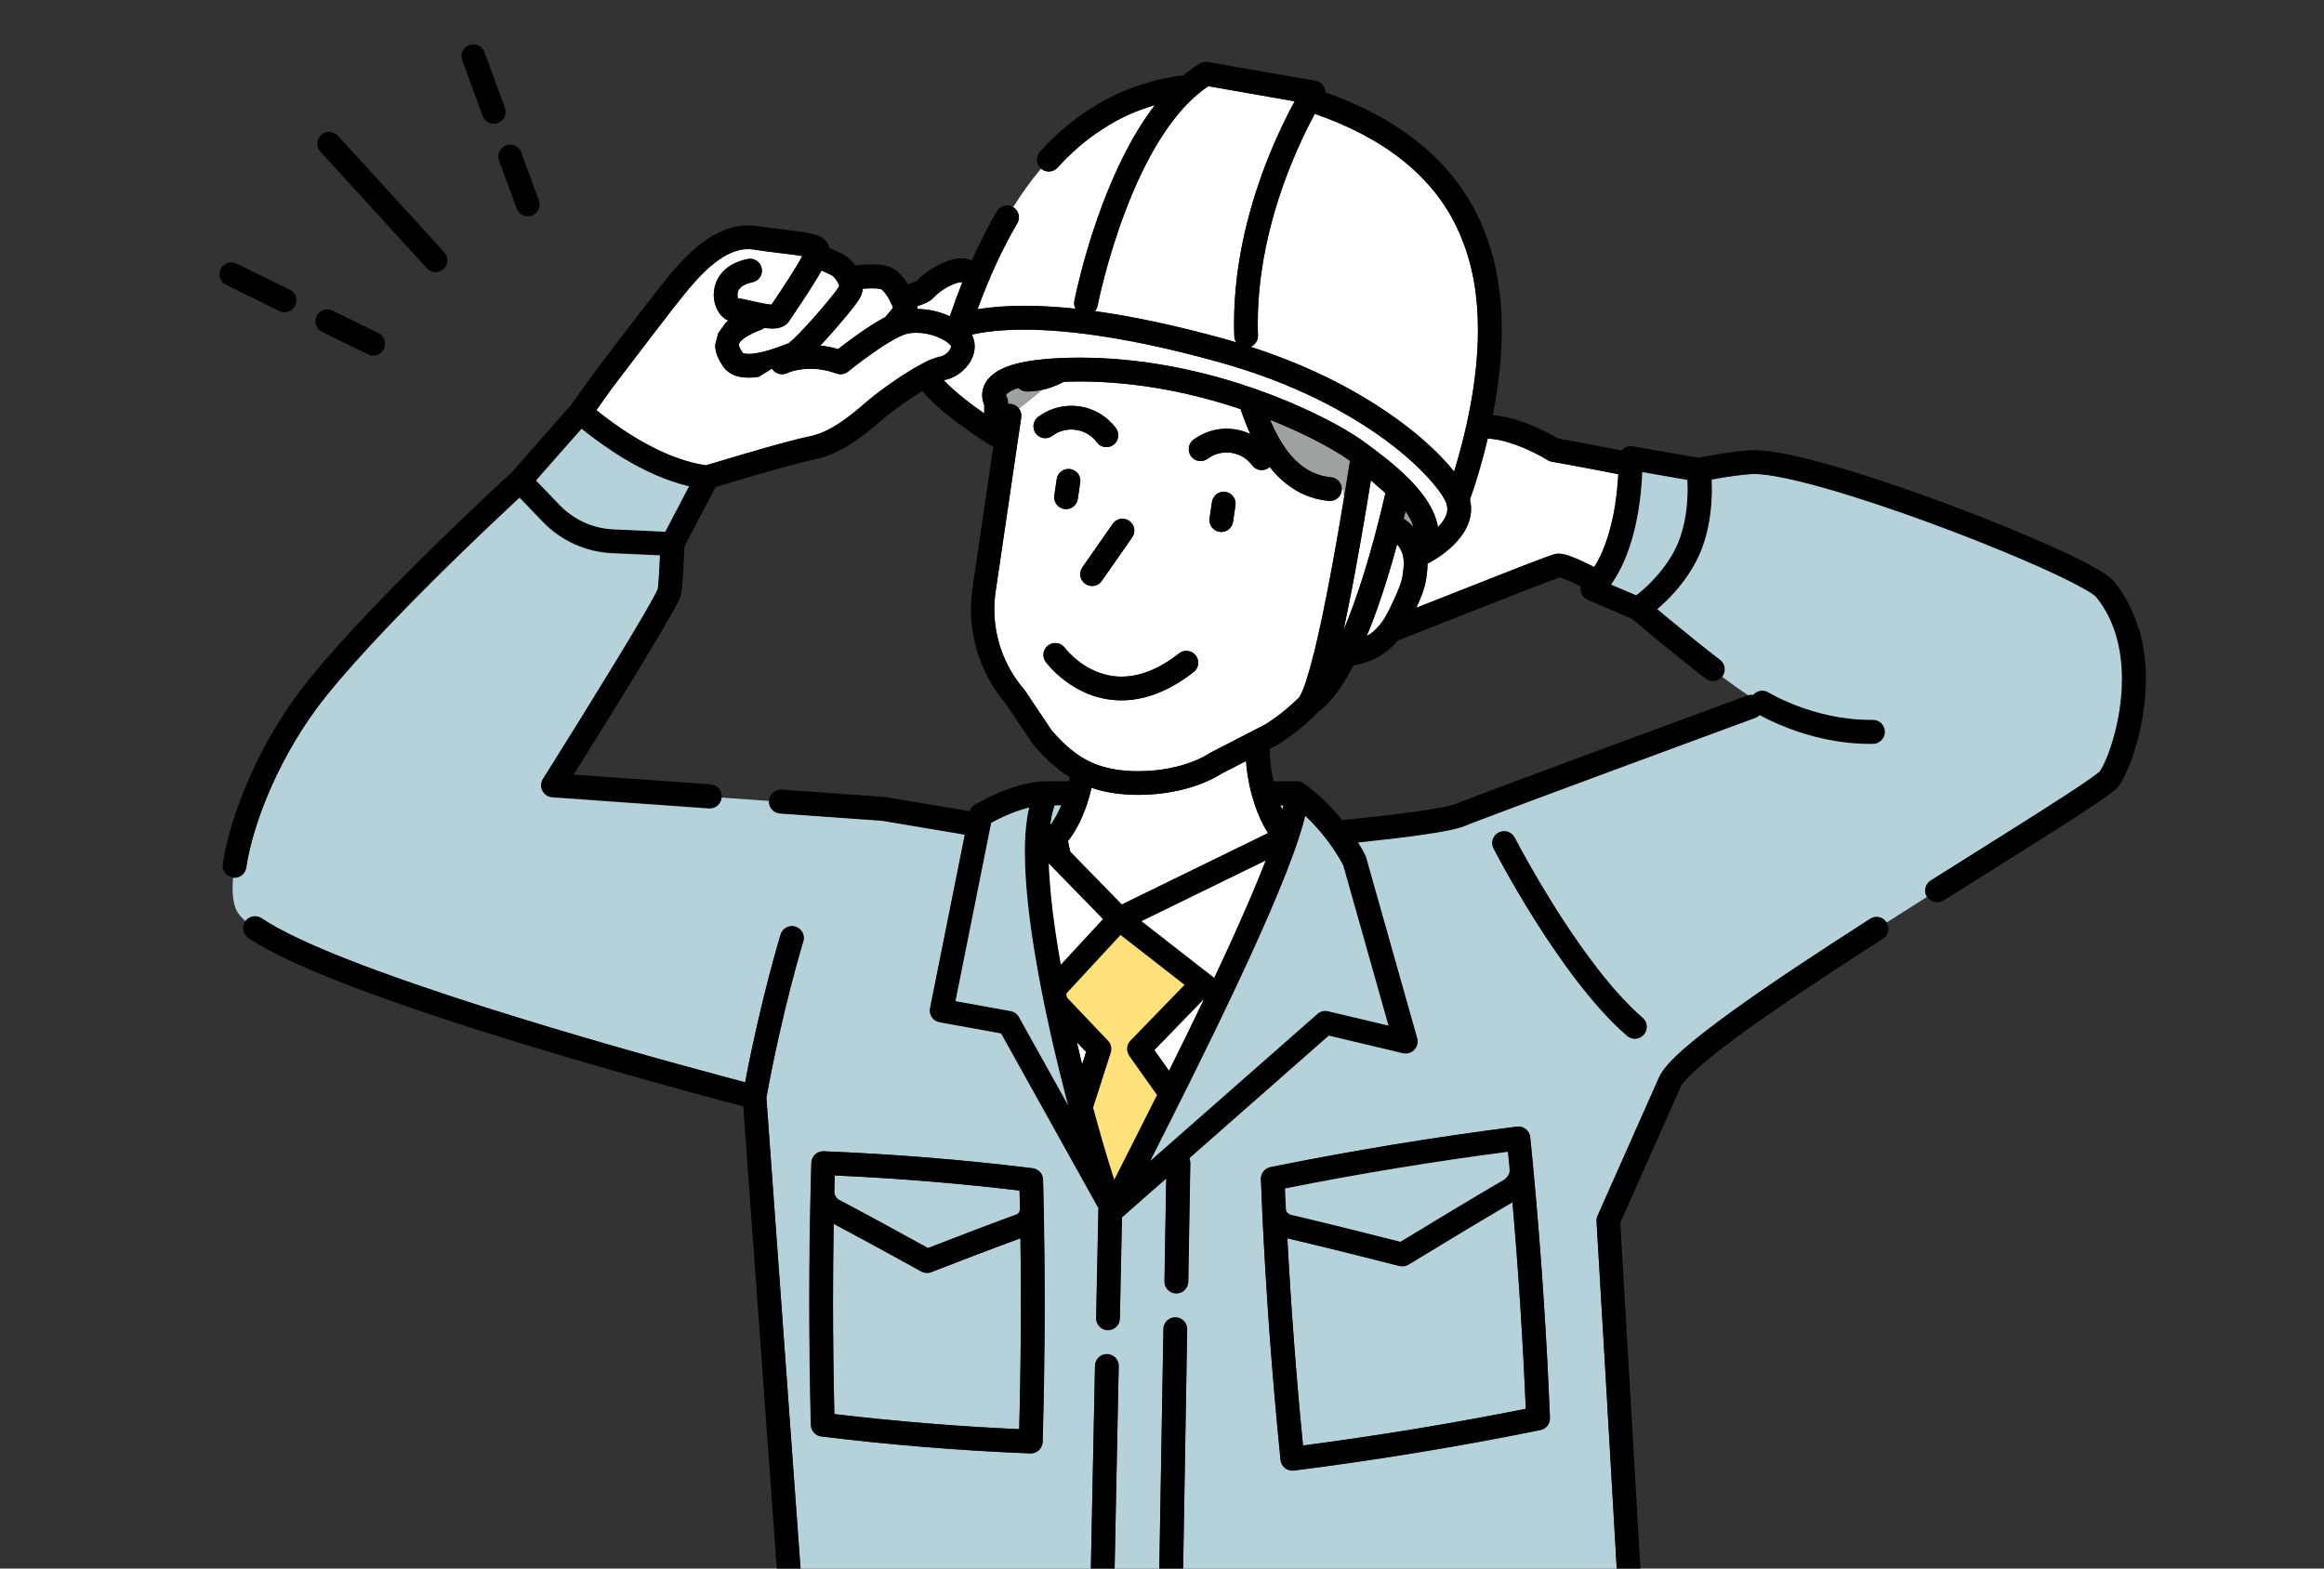
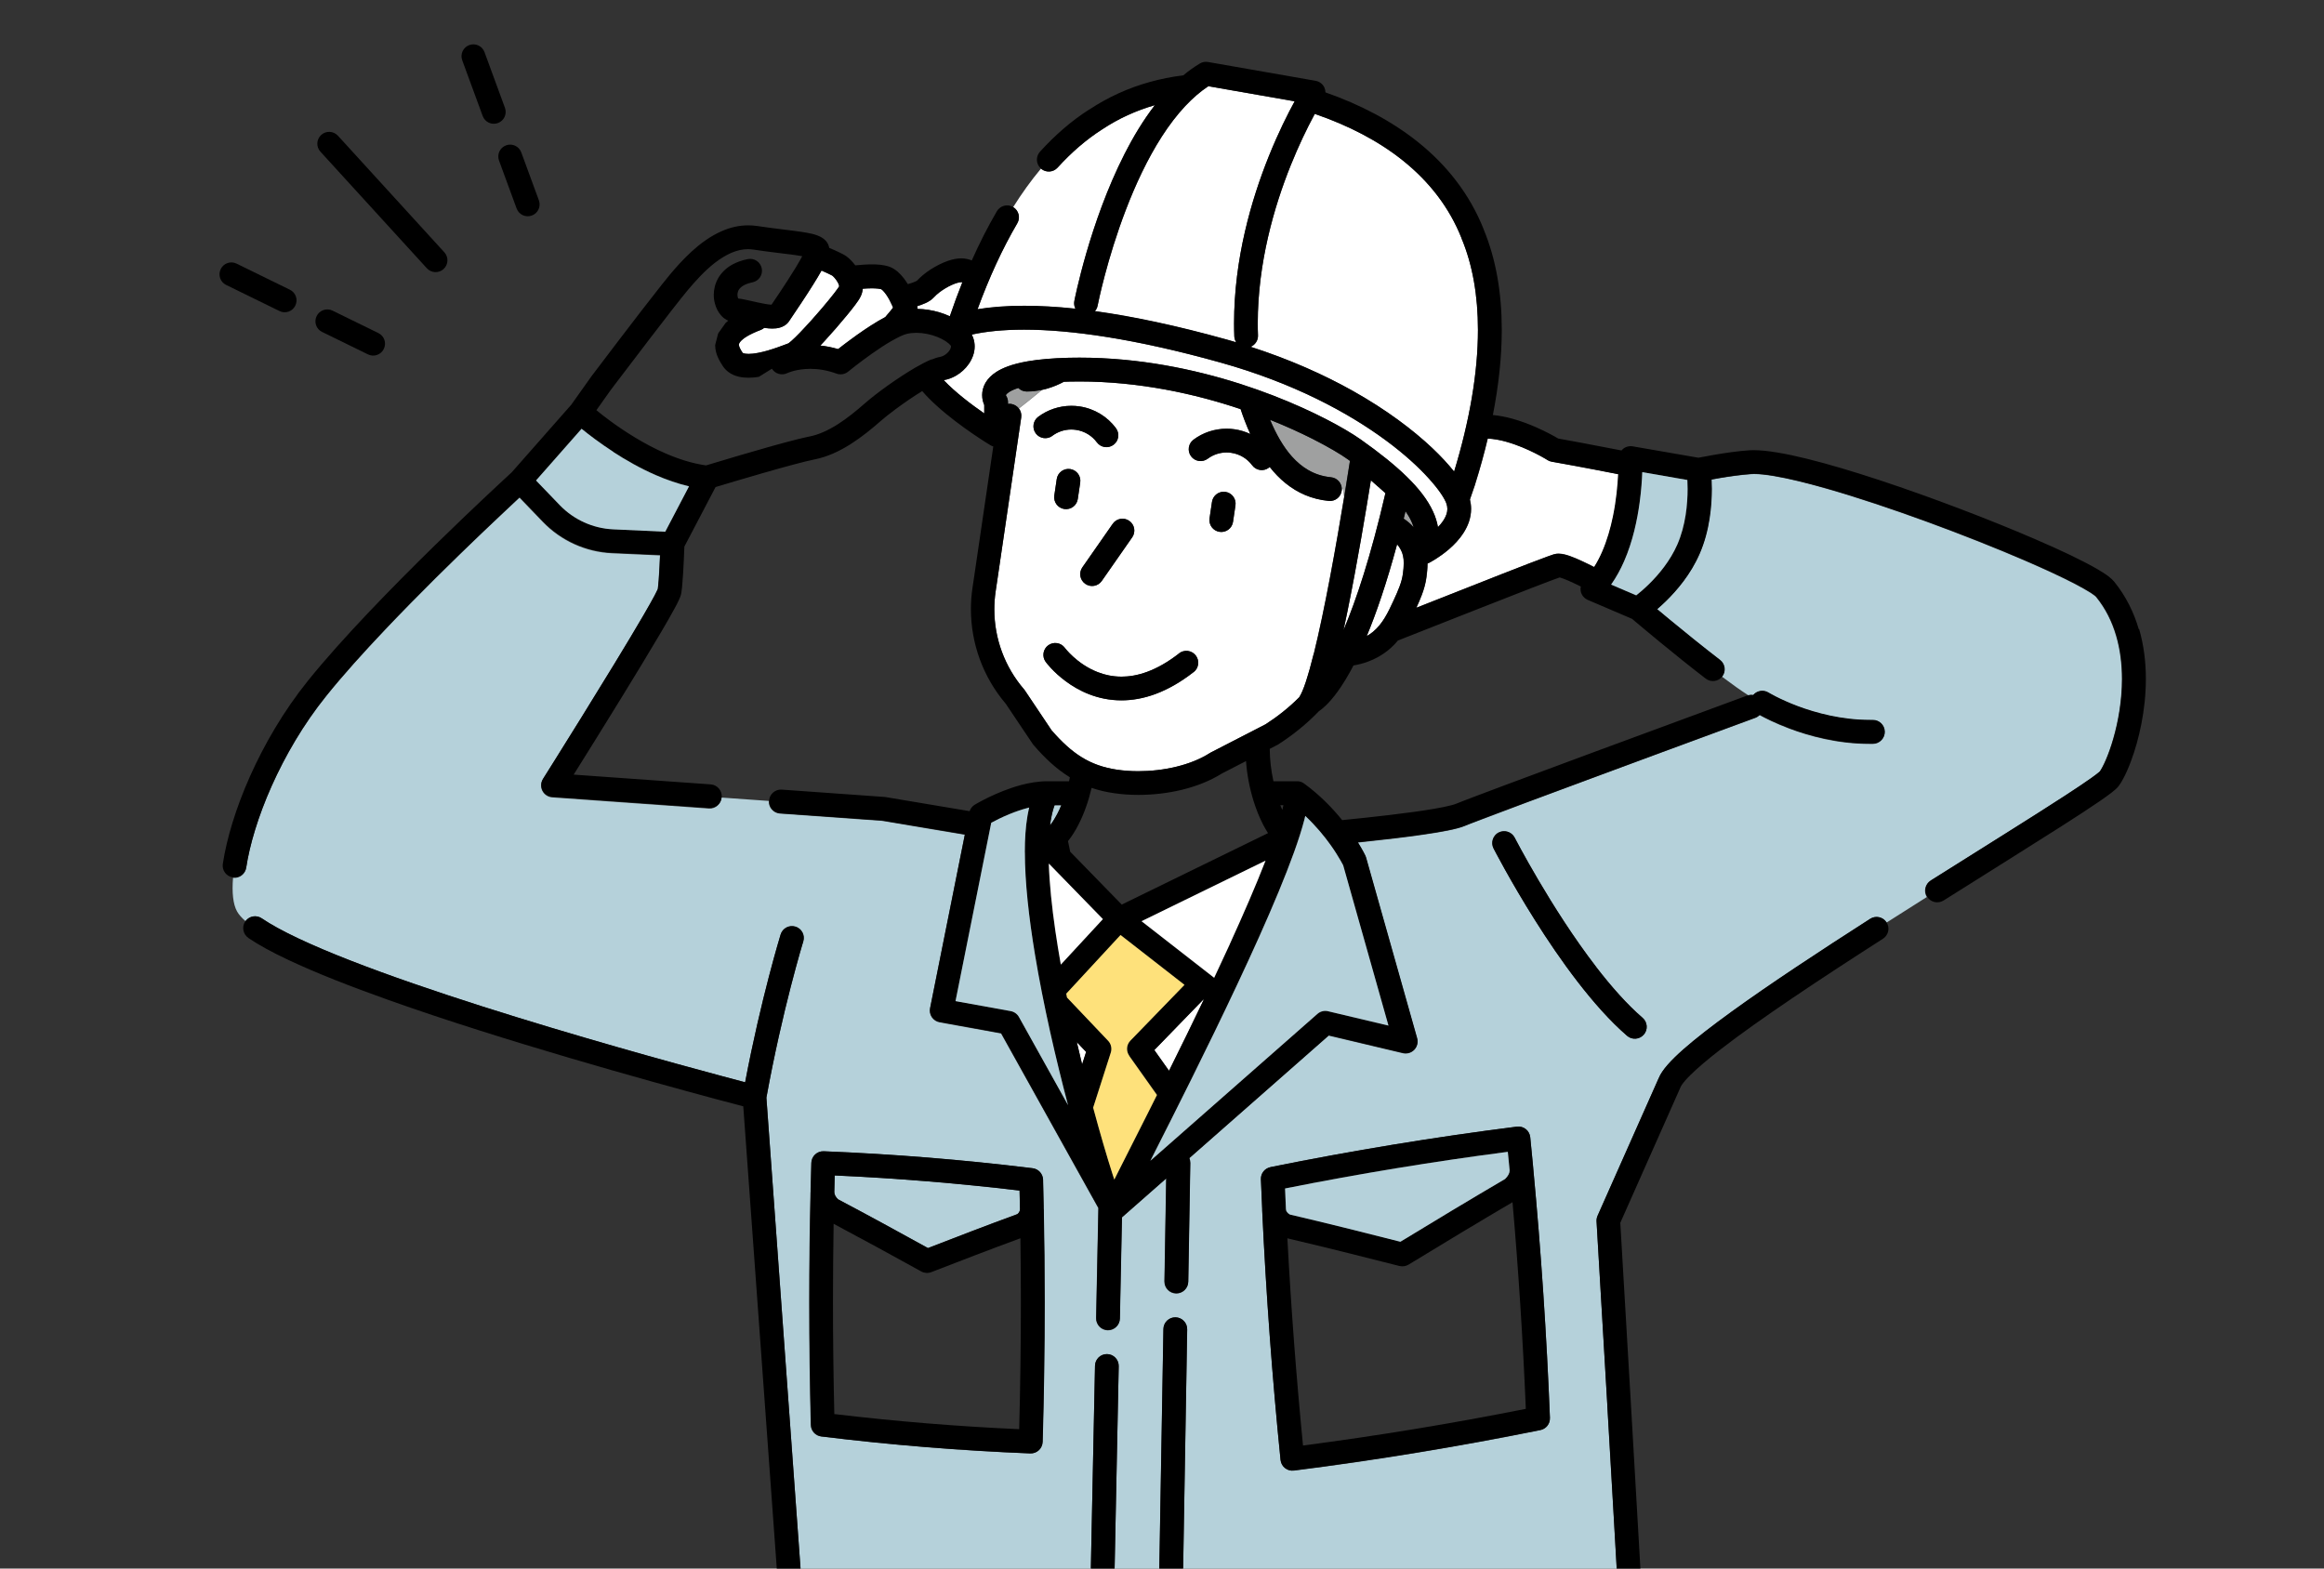
<svg xmlns="http://www.w3.org/2000/svg" id="_レイヤー_1" data-name="レイヤー 1" viewBox="0 0 400 270">
  <rect x="0" y="0" width="400" height="270" fill="#333333" stroke="none" />
  <defs>
    <style>
      .cls-1 {
        fill: #fee17b;
      }

      .cls-1, .cls-2, .cls-3, .cls-4, .cls-5, .cls-6 {
        stroke-width: 0px;
      }

      .cls-2 {
        fill: none;
      }

      .cls-3 {
        fill: #000;
      }

      .cls-4 {
        fill: #b5d1da;
      }

      .cls-5 {
        fill: #9fa0a0;
      }

      .cls-6 {
        fill: #fff;
      }
    </style>
  </defs>
  <path class="cls-2" d="M134.5,135.96l17.66,1.26c.08,0,.11,0,.19.02l14.49,2.43c.15-.46.46-.86.88-1.11.04-.03.96-.58,2.4-1.28,1.44-.7,3.4-1.53,5.56-2.11,1.44-.38,2.97-.65,4.53-.65h3.74c.05-.22.1-.45.14-.68-.02-.01-.04-.02-.06-.04-2.26-1.4-4.24-3.25-6.2-5.53-.06-.06-.1-.12-.15-.2l-4.63-6.9c-3.89-4.57-5.99-10.35-5.99-16.28,0-1.21.09-2.44.27-3.65l.33-2.22,3.25-22.13c-.17-.05-.33-.12-.49-.21-.03-.02-1.33-.8-3.14-2.04-1.81-1.24-4.12-2.94-6.19-4.83-.86-.79-1.68-1.6-2.41-2.45-1.48.91-3.11,2.02-4.52,3.07-1.04.77-1.98,1.52-2.65,2.1-1.5,1.31-3.21,2.72-5.11,3.93-1.9,1.21-4.02,2.23-6.34,2.68-.38.07-.91.19-1.53.35-.62.15-1.34.34-2.12.55-1.56.42-3.35.92-5.13,1.43-3.38.97-6.68,1.97-8.17,2.41l-5.37,10.25c-.02.48-.05,1.3-.09,2.23-.07,1.52-.17,3.34-.3,4.69-.04.39-.08.74-.13,1.05-.03.18-.06.3-.1.41-.03.11-.07.2-.1.3-.07.19-.15.37-.25.57-.19.4-.43.86-.72,1.41-.59,1.09-1.39,2.49-2.35,4.12-1.91,3.25-4.41,7.36-6.9,11.41-3.12,5.08-6.23,10.05-8.11,13.06l23.59,1.68c1.12.08,1.97,1.06,1.89,2.18l8.15.58c.08-1.12,1.06-1.97,2.18-1.89Z" />
  <path class="cls-2" d="M296.35,116.48c-.69.89-1.97,1.06-2.86.37-5.47-4.21-11.43-9.24-12.68-10.29l-7.63-3.26c-.62-.27-1.07-.83-1.2-1.49-.05-.27-.05-.55.01-.81-.79-.4-1.5-.74-2.1-.99-.61-.27-1.11-.45-1.42-.54-.05-.01-.08-.02-.12-.03-.12.04-.26.09-.42.15-.32.11-.72.26-1.18.43-.92.35-2.1.8-3.47,1.33-2.73,1.06-6.21,2.43-9.91,3.88-4.28,1.69-8.84,3.49-12.86,5.07-.47.56-.99,1.1-1.59,1.6h0c-1.04.86-2.28,1.57-3.66,2.07-.76.28-1.56.49-2.39.62-1.9,3.64-3.53,5.69-4.73,6.86-.48.47-.9.8-1.23,1.02-2.14,2.23-4.56,4.15-6.96,5.69-.07.05-.09.06-.17.1l-1.32.68s0,.08,0,.12c0,1.69.21,3.59.63,5.46h4.07s.05,0,.07,0c.06,0,.11,0,.17.01.05,0,.09.01.14.02.05.01.11.02.16.04.04.01.09.02.13.04.06.02.12.05.17.07.03.02.07.03.1.05.09.05.17.1.25.15,0,0,0,0,0,0,0,0,0,0,0,0,2.75,2,4.92,4.26,6.57,6.31,2.6-.26,5.4-.55,8.07-.87,2.89-.34,5.63-.71,7.77-1.08,1.22-.21,2.25-.42,2.96-.61.38-.1.66-.19.79-.25.27-.11.64-.26,1.14-.45.49-.19,1.1-.42,1.8-.69,1.41-.54,3.22-1.22,5.31-2,4.18-1.57,9.49-3.54,14.96-5.56,10.93-4.05,22.5-8.31,26.93-9.94.08-.03.16-.05.24-.07-1.3-.83-2.87-1.96-4.56-3.22,0,0,0,0,0,0Z" />
  <path class="cls-6" d="M278.56,81.61c-6.19-1.22-10.59-2-11.34-2.13-.08-.01-.11-.02-.11-.02-.27-.05-.5-.14-.73-.28h0s0,0,0,0h-.02s-.06-.05-.1-.08c-.09-.06-.24-.14-.42-.25-.37-.21-.92-.51-1.58-.85-1.33-.67-3.15-1.46-5-1.98-1.08-.3-2.17-.49-3.17-.54-.61,2.57-1.33,5.18-2.16,7.82v.03c-.3.89-.61,1.77-.91,2.64.13.54.2,1.08.2,1.61,0,.79-.14,1.53-.37,2.22-.23.69-.55,1.31-.91,1.88-.73,1.14-1.63,2.07-2.49,2.82-1.74,1.5-3.39,2.34-3.47,2.38-.08.04-.17.08-.26.11,0,.84-.09,1.62-.18,2.32h0c-.14,1.1-.44,2.11-.79,3.05-.29.79-.62,1.53-.95,2.24,5.08-2,10.47-4.14,14.84-5.85,3.44-1.35,6.24-2.42,7.79-2.99.42-.15.74-.26,1.01-.35.33-.1.6-.12.84-.12.38,0,.69.06,1,.13.31.07.62.17.94.28.65.23,1.36.53,2.17.91.63.29,1.31.63,2.04,1,.53-.83,1-1.73,1.41-2.67.85-1.94,1.45-4.06,1.87-6.11.57-2.77.8-5.39.89-7.24Z" />
-   <path class="cls-4" d="M220.84,138.85c.02-.09.03-.17.05-.25h-.53c.11.27.23.54.35.81.04-.19.09-.38.13-.56Z" />
  <path class="cls-4" d="M181.99,140.09c.24-.47.47-.97.69-1.49h-1.16c-.26.7-.48,1.56-.65,2.56-.05.27-.09.56-.12.84h.05c.42-.56.83-1.2,1.2-1.92Z" />
  <path class="cls-6" d="M157.93,53.18c1.27.02,2.53.23,3.7.57.63.19,1.23.41,1.8.67.03,0,.05-.02.08-.03.67-1.98,1.38-3.91,2.13-5.78-.04-.01-.08-.02-.11-.03h0s-.02,0-.02,0c-.02,0-.04,0-.07,0-.12,0-.36.03-.65.11-.29.08-.63.21-.99.37-.72.32-1.48.79-2.09,1.25-.4.31-.74.61-.92.83-.25.28-.51.47-.76.64-.25.16-.5.29-.75.41-.44.2-.91.37-1.4.52,0,.01,0,.02,0,.04.02.13.04.27.05.44Z" />
  <path class="cls-6" d="M141.19,59.48c.96.1,1.99.3,3.06.61.32-.25.72-.56,1.18-.91,1.23-.93,2.86-2.12,4.52-3.18.81-.52,1.62-1,2.42-1.42.31-.36.59-.7.84-1,.19-.24.36-.44.5-.62-.04-.12-.1-.25-.16-.39-.24-.56-.6-1.25-.98-1.8-.25-.37-.51-.67-.7-.84-.1-.09-.17-.13-.19-.14-.09-.03-.3-.08-.58-.11-.3-.03-.66-.05-1.04-.05-.52,0-1.06.03-1.56.07-.04.46-.17.94-.4,1.39-.13.26-.26.46-.41.69-.15.23-.33.47-.53.74-.4.53-.9,1.16-1.46,1.84-1.12,1.36-2.49,2.95-3.8,4.37-.24.26-.47.51-.71.76Z" />
  <path class="cls-6" d="M135.87,55.21c-.21.34-.5.6-.77.78-.28.18-.55.3-.8.37-.5.15-.93.18-1.35.18-.44,0-.86-.04-1.29-.1-.04,0-.07-.01-.11-.02-.17.15-.38.27-.6.36-1.03.39-1.81.77-2.38,1.11-.57.34-.91.65-1.1.87-.13.15-.19.26-.23.34-.05.11-.05.16-.05.24,0,.11.03.29.15.54.11.25.29.54.5.85h0s.04.03.12.06c.15.06.47.12.9.12.44,0,.99-.06,1.58-.17.58-.11,1.2-.26,1.8-.44,1.2-.35,2.32-.78,3.05-1.05.16-.06.3-.11.43-.16l.04-.03c.1-.07.26-.2.46-.38.4-.35.93-.87,1.51-1.47,1.17-1.21,2.57-2.76,3.79-4.21.82-.96,1.56-1.87,2.11-2.58.31-.41.57-.75.71-.97.05-.08.09-.14.11-.17,0-.03,0-.11-.04-.22-.03-.11-.09-.25-.17-.41-.15-.3-.4-.64-.62-.88-.14-.15-.27-.27-.32-.31l-.04-.03s-.12-.07-.21-.11c-.18-.09-.43-.21-.72-.35-.28-.13-.59-.27-.92-.41-.41.74-.89,1.54-1.4,2.35-1.34,2.15-2.86,4.39-3.66,5.58-.23.34-.4.59-.47.7Z" />
  <path class="cls-5" d="M241.91,88c-.1.43-.21.86-.31,1.28.03.02.06.04.09.05.59.4,1.13.87,1.62,1.41-.09-.31-.21-.64-.37-.98-.25-.55-.59-1.15-1.03-1.77Z" />
  <path class="cls-5" d="M231.35,85.53c.47-2.87.82-5.09.99-6.2-.15-.11-.31-.22-.46-.33-.56-.4-1.37-.92-2.38-1.51-1.01-.59-2.23-1.26-3.64-1.97-2.06-1.04-4.51-2.16-7.27-3.26,0,.02.01.03.02.05,1.03,2.43,2.26,4.62,3.74,6.27.85.95,1.76,1.73,2.78,2.31,1.16.67,2.44,1.11,3.96,1.26,1.06.1,1.85,1,1.84,2.05.16,0,.25-.01.25-.01l.16,1.35Z" />
  <path class="cls-5" d="M176.74,67.38h-.04c-.57,0-1.08-.23-1.45-.61-.71.23-1.21.47-1.53.67-.36.22-.49.39-.55.47-.03.04-.03.06-.04.07h0s0,.06,0,.06l.02.06h0s0,0,0,0c.22.33.33.71.33,1.11v.31c.18-.02.36-.02.54,0,.55.08,1.02.37,1.33.79,1.02-.79,2.43-1.91,4-3.22-.84.18-1.72.29-2.63.29Z" />
-   <path class="cls-6" d="M193.07,155.69l25.18-12.3c-.29-.46-.57-.94-.83-1.43-.68-1.31-1.24-2.71-1.68-4.16-.69-2.24-1.12-4.58-1.28-6.81l-4.14,2.13c-2.08,1.31-4.45,2.22-6.89,2.81-2.49.6-5.06.88-7.51.88-1.46,0-2.87-.1-4.21-.3-1.36-.2-2.63-.5-3.83-.91-.51,2.21-1.26,4.4-2.27,6.35-.52,1-1.11,1.95-1.79,2.81l.38,1.82,8.87,9.1Z" />
  <path class="cls-6" d="M231.18,84.19s-.09,0-.25.01c0,.06,0,.12,0,.18-.11,1.12-1.11,1.94-2.23,1.84-1.45-.14-2.8-.48-4.04-1-1.24-.52-2.36-1.21-3.37-2.02-1.04-.83-1.95-1.79-2.77-2.83-.05.05-.09.09-.15.14-.91.67-2.18.48-2.86-.42-.84-1.13-2.09-1.92-3.6-2.15-.27-.04-.54-.06-.81-.06-1.2,0-2.33.39-3.25,1.08-.9.67-2.18.49-2.86-.42-.67-.9-.49-2.18.42-2.86,1.6-1.2,3.59-1.89,5.69-1.89.46,0,.93.03,1.4.1.95.14,1.85.42,2.68.81-.34-.76-.66-1.53-.96-2.31-.25-.65-.48-1.31-.7-1.97-7.84-2.64-17.45-4.76-27.74-4.76-.58,0-1.16,0-1.74.02-.32,0-.63.02-.94.03-.86.46-1.78.85-2.75,1.14-.32.1-.65.18-.98.25-1.57,1.31-2.98,2.43-4,3.22.32.42.48.97.4,1.53l-4.08,27.77-.33,2.22c-.15,1.02-.22,2.04-.22,3.06,0,5.01,1.79,9.89,5.1,13.74.06.06.1.12.15.19l4.6,6.87c1.76,2.04,3.42,3.55,5.18,4.64,1.79,1.1,3.71,1.8,6.14,2.16,1.12.16,2.34.25,3.61.25,2.14,0,4.4-.25,6.54-.77,2.14-.52,4.14-1.31,5.77-2.35.07-.05.09-.06.17-.1l9.42-4.85c1.98-1.27,3.98-2.84,5.75-4.61.02-.02.04-.04.06-.06.03-.05.05-.1.08-.15.09-.13.27-.45.45-.89.19-.44.39-.99.61-1.64.43-1.29.89-2.95,1.35-4.82.93-3.76,1.89-8.41,2.77-13.05.96-5.05,1.82-10.07,2.45-13.93l-.16-1.35ZM194.36,89.66c.93.65,1.15,1.92.51,2.84l-5.23,7.5c-.65.93-1.92,1.15-2.84.51-.93-.65-1.15-1.92-.51-2.84l5.23-7.5c.65-.93,1.92-1.15,2.84-.51ZM185.51,85.9c-.16,1.12-1.2,1.89-2.32,1.72-1.12-.16-1.89-1.2-1.72-2.32l.42-2.84c.16-1.12,1.2-1.89,2.32-1.72,1.12.16,1.89,1.2,1.72,2.32l-.42,2.84ZM178.27,74.6c-.67-.9-.49-2.18.42-2.86,1.61-1.2,3.59-1.89,5.7-1.89.46,0,.93.03,1.4.1,2.61.38,4.83,1.79,6.28,3.75.67.91.48,2.18-.42,2.86-.91.67-2.18.48-2.86-.42-.84-1.13-2.09-1.92-3.6-2.15-.27-.04-.54-.06-.81-.06-1.2,0-2.33.39-3.26,1.08-.9.67-2.18.49-2.86-.42ZM205.45,115.69c-2.26,1.76-4.44,2.98-6.52,3.76-2.09.78-4.08,1.11-5.91,1.11-2.07,0-3.93-.42-5.54-1.04-1.61-.62-2.97-1.44-4.06-2.26-2.19-1.63-3.36-3.22-3.44-3.33-.66-.91-.46-2.19.45-2.85.91-.66,2.18-.46,2.85.44h0s0,.01,0,.01c.01.01.03.04.06.07.05.07.14.18.27.32.24.28.62.68,1.11,1.13.99.9,2.44,1.97,4.24,2.66,1.2.46,2.55.77,4.07.77,1.35,0,2.83-.24,4.48-.85,1.65-.62,3.47-1.62,5.44-3.15.89-.69,2.17-.53,2.87.36.69.89.53,2.17-.36,2.87ZM212.65,86.99l-.42,2.84c-.16,1.12-1.2,1.89-2.32,1.72-1.12-.16-1.89-1.2-1.72-2.32l.42-2.84c.16-1.12,1.2-1.89,2.32-1.72,1.12.16,1.89,1.2,1.72,2.32Z" />
  <path class="cls-3" d="M202.94,112.47c-1.98,1.54-3.79,2.54-5.44,3.15-1.65.62-3.14.85-4.48.85-1.52,0-2.87-.3-4.07-.77-1.8-.69-3.25-1.76-4.24-2.66-.49-.45-.87-.85-1.11-1.13-.12-.14-.21-.25-.27-.32-.03-.03-.05-.06-.06-.07h0s0-.01,0-.01c-.67-.91-1.94-1.1-2.85-.44-.91.66-1.11,1.94-.45,2.85.08.11,1.25,1.71,3.44,3.33,1.1.81,2.45,1.63,4.06,2.26,1.61.62,3.47,1.04,5.54,1.04,1.84,0,3.83-.33,5.91-1.11,2.09-.78,4.27-2,6.52-3.76.89-.69,1.05-1.98.36-2.87-.69-.89-1.98-1.05-2.87-.36Z" />
  <path class="cls-6" d="M241.05,94.55c-.18-.32-.38-.6-.59-.85-1.81,6.7-3.58,11.84-5.23,15.81.4-.23.77-.48,1.08-.74.82-.69,1.45-1.48,2.01-2.39.56-.91,1.04-1.94,1.54-3.02h0c.38-.83.74-1.62,1.02-2.38.28-.76.48-1.47.57-2.16.09-.67.15-1.3.15-1.88,0-.45-.04-.87-.13-1.26-.09-.39-.22-.75-.43-1.12Z" />
  <path class="cls-3" d="M191.52,90.16l-5.23,7.5c-.65.93-.42,2.2.51,2.84.93.65,2.2.42,2.84-.51l5.23-7.5c.65-.93.42-2.2-.51-2.84-.93-.65-2.2-.42-2.84.51Z" />
  <path class="cls-3" d="M210.92,84.67c-1.12-.16-2.15.61-2.32,1.72l-.42,2.84c-.16,1.12.61,2.15,1.72,2.32,1.12.16,2.15-.61,2.32-1.72l.42-2.84c.16-1.12-.61-2.15-1.72-2.32Z" />
  <path class="cls-3" d="M184.2,80.74c-1.12-.16-2.15.61-2.32,1.72l-.42,2.84c-.16,1.12.61,2.15,1.72,2.32,1.12.16,2.15-.61,2.32-1.72l.42-2.84c.16-1.12-.61-2.15-1.72-2.32Z" />
  <path class="cls-3" d="M181.13,75.02c.93-.69,2.06-1.08,3.26-1.08.27,0,.53.02.81.06,1.51.22,2.76,1.02,3.6,2.15.67.91,1.95,1.1,2.86.42.91-.67,1.1-1.95.42-2.86-1.45-1.96-3.68-3.37-6.28-3.75-.47-.07-.94-.1-1.4-.1-2.1,0-4.09.69-5.7,1.89-.9.67-1.09,1.95-.42,2.86s1.95,1.09,2.86.42Z" />
  <path class="cls-6" d="M216.48,55.66c0,.69.01,1.38.04,2.08.03.88-.5,1.65-1.27,1.96,6.8,2.19,12.64,4.82,17.55,7.57,5.86,3.29,10.39,6.74,13.67,9.82,1.55,1.46,2.81,2.84,3.81,4.09,2.65-8.73,4.1-17,4.1-24.38,0-5.89-.92-11.2-2.82-15.77v-.03c-2.12-5.3-5.56-9.73-10.12-13.38-4.17-3.34-9.29-6.01-15.14-8.01-.08.15-.16.3-.25.47-1.06,1.99-2.48,4.87-3.9,8.4-2.84,7.08-5.67,16.78-5.67,27.19Z" />
  <path class="cls-6" d="M175.08,38.45c-2.57,4.38-4.86,9.36-6.84,14.79,2.32-.38,4.99-.59,8.02-.59,2.65,0,5.59.16,8.83.5-.2-.39-.28-.85-.19-1.32,0-.05.66-3.41,2.06-8.24,1.4-4.84,3.55-11.14,6.6-17.11,1.5-2.94,3.22-5.8,5.2-8.37-3.21.92-6.24,2.29-9.07,4.17l-.03.02c-2.71,1.74-5.27,3.94-7.65,6.57-.75.82-2.01.89-2.85.17-1.69,2.02-3.28,4.23-4.78,6.62.95.58,1.27,1.81.7,2.78Z" />
  <path class="cls-6" d="M212.78,58.93c-.2-.3-.32-.66-.33-1.04-.03-.75-.04-1.49-.04-2.22,0-11.15,2.99-21.31,5.96-28.71,1.66-4.14,3.32-7.42,4.47-9.51l-14.86-2.6c-1.39.92-2.71,2.07-3.97,3.41-1.45,1.54-2.8,3.33-4.04,5.26-2.49,3.87-4.56,8.34-6.18,12.59-3.26,8.5-4.79,16.12-4.86,16.51v.02c-.07.37-.24.69-.47.95,6.44.89,13.98,2.46,22.75,4.91.53.15,1.06.3,1.58.46Z" />
  <path class="cls-6" d="M173.41,63.09c.97-.36,2.13-.66,3.52-.9,1.86-.32,4.16-.53,7.02-.6.62-.01,1.23-.02,1.84-.02,10.28,0,19.82,2,27.74,4.54,7.92,2.55,14.21,5.63,18.03,7.87,1.09.64,1.98,1.21,2.67,1.7,3.2,2.26,5.82,4.35,7.89,6.38,2.07,2.02,3.6,3.98,4.54,6.03.39.86.67,1.75.83,2.65.15-.15.29-.31.42-.46.49-.58.85-1.18,1.04-1.74.11-.32.16-.62.16-.93,0-.3-.05-.61-.18-.97-.12-.34-.43-.95-.93-1.68-.5-.74-1.19-1.61-2.06-2.57-1.74-1.93-4.21-4.22-7.43-6.59-6.44-4.75-15.84-9.86-28.42-13.38-14.77-4.13-25.86-5.67-33.83-5.67-3.65,0-6.63.32-9.01.85.1.19.19.38.25.57.17.48.25.98.25,1.46,0,.58-.11,1.13-.29,1.63-.18.5-.43.97-.72,1.39-.59.84-1.35,1.53-2.25,2.05-.6.34-1.26.6-1.97.72-.02,0-.06.01-.1.02.99,1.04,2.19,2.1,3.42,3.09,1.23.99,2.48,1.89,3.56,2.64v-1.45s-.02-.03-.02-.05c-.17-.4-.34-.96-.34-1.67,0-.65.17-1.42.59-2.13.42-.71,1.05-1.34,1.87-1.85.54-.35,1.17-.65,1.9-.92Z" />
-   <path class="cls-6" d="M163.57,60.02c.09-.18.11-.32.11-.4,0-.05,0-.07-.01-.1,0-.03-.02-.06-.07-.12-.16-.19-.45-.46-.84-.71-.39-.26-.88-.51-1.43-.73-1.09-.43-2.4-.71-3.61-.71-.58,0-1.14.06-1.63.18-.25.06-.64.2-1.08.4-.45.21-.97.48-1.51.79-1.09.63-2.28,1.42-3.39,2.19-2.21,1.55-4.05,3.05-4.14,3.12h0c-.56.46-1.32.59-2,.34-1.7-.62-3.21-.82-4.49-.82-1.2,0-2.18.18-2.88.36-.69.18-1.09.37-1.11.38h0c-.95.46-2.08.13-2.63-.76l-2.26,1.4c-.58.09-1.17.15-1.76.15-.57,0-1.14-.05-1.73-.19-.58-.14-1.18-.38-1.73-.79-.36-.27-.7-.61-.96-1.01-.24-.36-.55-.84-.82-1.44-.27-.59-.5-1.33-.51-2.19l.52-2.01,1.28-1.8c.14-.13.29-.26.45-.39-.08-.03-.15-.07-.22-.11-.03-.02-.07-.03-.1-.05-.39-.22-.69-.49-.94-.78-.5-.58-.82-1.24-1.02-1.97-.13-.49-.21-1-.21-1.54,0-.93.22-1.94.77-2.88.54-.94,1.4-1.78,2.52-2.38.75-.4,1.6-.7,2.57-.89,1.11-.22,2.18.5,2.4,1.6.22,1.11-.5,2.18-1.6,2.4-.95.19-1.52.49-1.88.77-.35.28-.51.54-.61.81-.06.18-.09.37-.09.56,0,.18.03.37.08.51.01.05.03.09.05.13.23.03.46.06.69.1.41.08.85.17,1.29.27.89.2,1.83.43,2.63.56.45.08.84.12,1.12.14.1-.14.2-.3.32-.48.31-.46.7-1.05,1.14-1.69.86-1.29,1.88-2.85,2.73-4.26.43-.7.81-1.36,1.1-1.92-.34-.06-.74-.13-1.18-.19-1.82-.26-4.37-.52-7.25-.95-.31-.05-.61-.07-.91-.07-.96,0-1.9.22-2.86.63-.96.41-1.91,1-2.82,1.71-1.83,1.41-3.45,3.24-4.69,4.72-.28.33-.66.81-1.12,1.38-.46.57-.99,1.24-1.56,1.98-1.15,1.47-2.49,3.21-3.81,4.94-2.65,3.46-5.27,6.91-6.3,8.27-.25.33-.4.53-.44.58l-2.49,3.51c.64.52,1.48,1.18,2.48,1.92,2.41,1.76,5.75,3.92,9.38,5.5,2.29,1,4.69,1.76,7.02,2.08.89-.27,3.05-.92,5.62-1.68,3.36-.99,7.38-2.14,10.11-2.82.78-.2,1.46-.35,2.01-.46,1.63-.31,3.31-1.09,4.93-2.12,1.62-1.03,3.18-2.31,4.61-3.56,1.04-.91,2.44-2,3.97-3.09,1.53-1.09,3.18-2.18,4.7-3.07,1.02-.59,1.96-1.09,2.84-1.45.5-.2.97-.37,1.5-.47.29-.05.69-.22,1.02-.49.34-.26.61-.61.73-.88Z" />
  <path class="cls-6" d="M237.93,84.42c-.58-.52-1.27-1.13-1.98-1.74-.79,4.92-2.32,14.2-4.03,22.55-.22,1.09-.45,2.16-.67,3.2,2.18-5.14,4.68-12.66,7.2-23.54-.16-.14-.33-.3-.53-.47Z" />
  <path class="cls-4" d="M42.28,158.54c.65-.86,1.87-1.07,2.77-.45,1.54,1.05,3.69,2.22,6.29,3.45,2.6,1.23,5.63,2.51,8.97,3.81,6.68,2.61,14.56,5.3,22.57,7.86,16.03,5.11,32.58,9.68,41.28,12.01,1.68.45,3.06.82,4.09,1.09,2.74-14.51,6.09-25.4,6.11-25.44.33-1.08,1.47-1.68,2.55-1.35,1.08.33,1.68,1.47,1.35,2.55v.03s-.03.05-.04.1c-.03.09-.07.22-.12.39-.1.35-.26.87-.45,1.54-.38,1.34-.92,3.3-1.55,5.74-1.24,4.82-2.82,11.52-4.19,19.09l6.53,90.06h49.13l.9-43.92c.02-1.13.96-2.02,2.08-2,1.13.02,2.02.96,2,2.08l-.89,43.84h7.73l.86-50.24c.02-1.13.95-2.03,2.08-2.01,1.13.02,2.03.95,2.01,2.08l-.85,50.17h75.3c-.71-12.47-1.47-25.62-2.13-37.04-.79-13.5-1.44-24.6-1.72-29.3-.09-1.57-.14-2.42-.14-2.42-.02-.32.04-.65.17-.95l10.5-23.64h0c.17-.42.38-.79.63-1.16.27-.41.59-.8.95-1.22.72-.82,1.62-1.69,2.69-2.64,2.14-1.89,4.96-4.07,8.27-6.46,6.62-4.79,15.18-10.43,23.89-16.01h0c.95-.61,2.21-.33,2.82.62,0,0,0,0,0,0,2.32-1.48,4.64-2.95,6.92-4.39,0,0,0,0,0,0-.6-.95-.32-2.22.64-2.82,9.14-5.76,17.62-11.03,23.12-14.61,1.83-1.19,3.34-2.2,4.41-2.96.61-.43,1.08-.79,1.36-1.02.1-.09.18-.16.22-.19.11-.15.26-.4.43-.72.19-.35.39-.78.61-1.28.43-1,.89-2.27,1.3-3.71.83-2.89,1.48-6.5,1.48-10.21,0-2.49-.29-5.02-1-7.43-.7-2.41-1.81-4.69-3.47-6.72h0s-.04-.04-.04-.04c-.04-.04-.11-.1-.2-.17-.18-.14-.43-.32-.76-.53-.65-.41-1.55-.92-2.64-1.49-2.19-1.14-5.14-2.51-8.54-3.98-9.94-4.29-23.75-9.43-34.23-12.42-3.49-1-6.61-1.75-9.05-2.16-1.39-.23-2.56-.35-3.39-.35-.18,0-.35,0-.49.02-1.71.11-3.81.42-5.5.7-.49.08-.95.16-1.36.24.02.47.04,1.01.04,1.61,0,1.44-.09,3.22-.39,5.15-.31,1.93-.83,4.01-1.71,6.05-1.54,3.51-3.88,6.26-5.82,8.16-.53.52-1.03.97-1.49,1.36.62.52,1.36,1.14,2.19,1.82,2.44,2.01,5.63,4.61,8.64,6.92.89.69,1.06,1.96.38,2.85,1.69,1.27,3.26,2.39,4.56,3.22.26-.06.53-.07.79-.03.64-.75,1.75-.95,2.62-.42h0s0,0,0,0h0s.05.04.05.04c.05.03.13.08.24.14.22.12.55.31.99.53.87.44,2.15,1.04,3.74,1.64,3.18,1.2,7.59,2.39,12.45,2.38.16,0,.32,0,.48,0,1.13-.02,2.06.88,2.07,2.01.02,1.13-.88,2.06-2.01,2.07-.18,0-.36,0-.54,0-5.52,0-10.38-1.33-13.89-2.65-2.41-.91-4.18-1.82-5.08-2.31-.21.21-.46.38-.75.49-6.23,2.29-26.57,9.78-39.41,14.58-4.28,1.6-7.73,2.9-9.52,3.59-.48.19-.84.33-1.05.42-.41.17-.83.3-1.32.43-.49.13-1.03.25-1.62.37-1.19.24-2.61.48-4.18.7-3.14.46-6.88.89-10.48,1.27-.28.03-.55.06-.83.09.84,1.35,1.26,2.23,1.29,2.29.05.11.09.21.12.32l8.79,31.11c.2.7,0,1.45-.49,1.97-.5.52-1.24.74-1.95.57l-12.76-3.03-24.01,21.12c.11.26.17.54.17.85l-.35,20.42c-.02,1.13-.95,2.03-2.08,2.01-1.13-.02-2.03-.95-2.01-2.08l.3-17.71-7.62,6.7-.36,17.42c-.02,1.13-.96,2.02-2.08,2-1.13-.02-2.02-.96-2-2.08l.39-18.95-16.74-30.07-10.6-1.92c-.54-.1-1.02-.41-1.32-.86-.31-.45-.42-1.01-.31-1.55l5.98-29.88-14.25-2.39-17.57-1.25c-1.12-.08-1.97-1.06-1.89-2.18l-8.15-.58c-.08,1.12-1.06,1.97-2.18,1.89l-26.98-1.92c-.71-.05-1.35-.48-1.68-1.11-.32-.64-.29-1.4.09-2.01,0,0,.19-.29.52-.83.34-.53.82-1.31,1.42-2.26,1.2-1.91,2.86-4.57,4.68-7.51,3.65-5.89,7.99-12.96,10.7-17.62.77-1.33,1.42-2.47,1.86-3.3.24-.44.42-.81.52-1.04.03-.07.05-.12.07-.16.05-.36.1-.92.15-1.54.05-.71.1-1.52.14-2.31.04-.69.07-1.37.09-1.96l-8.23-.37c-4.53-.2-8.81-2.14-11.95-5.41l-4-4.16c-.23.21-.48.45-.76.71-1.41,1.31-3.41,3.19-5.76,5.44-4.71,4.5-10.85,10.51-16.54,16.51-3.8,4-7.4,8-10.23,11.53-3.92,4.87-7.07,10.31-9.39,15.51-2.32,5.2-3.79,10.17-4.37,14.02-.16,1.09-1.16,1.85-2.25,1.72-.21,2.54.01,4.55.68,5.76.3.55.81,1.12,1.5,1.72ZM257.95,143.3c1-.51,2.23-.12,2.75.88l.02.03s.03.06.05.1c.05.09.12.22.21.4.18.35.46.86.81,1.51.71,1.3,1.73,3.14,3.01,5.3,2.54,4.32,6.07,9.91,9.94,14.93,2.58,3.35,5.32,6.45,7.98,8.74.85.74.95,2.03.21,2.88-.74.85-2.03.95-2.88.21-2.97-2.57-5.85-5.85-8.54-9.34-2.69-3.49-5.18-7.19-7.32-10.58-4.27-6.77-7.1-12.29-7.12-12.33-.51-1-.12-2.23.88-2.75ZM218.66,200.91c14.11-2.85,28.25-5.18,42.43-6.97.55-.07,1.1.08,1.53.43.43.34.7.84.76,1.39.16,1.6.32,3.21.47,4.81,0,0,0,.02,0,.03,0,.07.01.14.02.22,0,.07.01.14.02.21,0,0,0,.02,0,.03,1.34,14.28,2.3,28.63,2.88,43.04.04,1-.65,1.88-1.64,2.08-14.11,2.85-28.25,5.18-42.43,6.97-.55.07-1.1-.08-1.53-.43-.43-.34-.7-.84-.76-1.39-1.44-14.26-2.49-28.59-3.16-42.98,0-.01,0-.03,0-.04,0-.07,0-.14,0-.22,0-.07,0-.14-.01-.21,0,0,0,0,0-.01-.07-1.62-.15-3.24-.21-4.86-.04-1,.65-1.88,1.64-2.08ZM139.51,205.19s0-.07,0-.11h0c0-.07,0-.13,0-.19,0-.07,0-.14,0-.21,0,0,0-.02,0-.02.04-1.5.07-3,.12-4.5.02-.55.25-1.06.65-1.43.4-.37.93-.57,1.47-.55,11.99.48,23.98,1.45,35.97,2.92,1,.12,1.77.96,1.79,1.98.04,1.51.07,3.02.1,4.53,0,0,0,0,0,.01,0,.07,0,.15,0,.22,0,.06,0,.12,0,.18h0s0,.07,0,.1c0,0,0,0,0,0,.1,5.35.16,10.7.16,16.04,0,8.03-.12,16.04-.35,24.05-.02.55-.25,1.06-.65,1.43-.4.37-.93.57-1.47.55-11.99-.48-23.98-1.45-35.97-2.92-1-.12-1.77-.96-1.79-1.98-.18-7.04-.27-14.07-.27-21.09,0-6.34.07-12.68.22-19.01Z" />
  <path class="cls-6" d="M186.25,183.22l.69-2.15-1.6-1.68c.3,1.29.61,2.57.91,3.83Z" />
  <path class="cls-6" d="M201.21,184.32c1.94-3.92,3.97-8.06,5.97-12.22l-.06-.05-8.44,8.7,2.53,3.57Z" />
  <path class="cls-3" d="M368.11,108.29c-.83-2.85-2.18-5.64-4.21-8.15-.28-.34-.57-.59-.89-.85-.56-.44-1.24-.87-2.06-1.35-1.23-.71-2.78-1.51-4.6-2.39-1.82-.87-3.9-1.81-6.18-2.79,0,0,0,0,0,0-7.7-3.32-17.59-7.11-26.61-10.09-4.51-1.49-8.8-2.77-12.51-3.69-1.86-.46-3.57-.83-5.1-1.08-1.53-.26-2.88-.4-4.07-.41-.26,0-.52,0-.77.02-2.01.13-4.28.47-6.07.78-1.22.21-2.21.4-2.72.5l-11.31-1.96c-.6-.1-1.23.07-1.69.47-.08.07-.16.15-.23.24-5.59-1.1-9.67-1.83-10.89-2.05-.62-.37-1.99-1.14-3.78-1.93-1.21-.53-2.6-1.07-4.09-1.48-1.08-.3-2.22-.53-3.38-.64.99-5.09,1.53-9.99,1.53-14.65,0-6.29-.97-12.14-3.12-17.31h0s0,0,0-.01c0,0,0-.01,0-.02h0c-2.39-5.99-6.3-11.01-11.34-15.03-4.5-3.59-9.87-6.41-15.89-8.52,0-.27-.06-.54-.17-.8-.27-.63-.84-1.07-1.52-1.19l-18.52-3.24c-.48-.08-.98,0-1.4.26-1,.6-1.95,1.28-2.85,2.03-1.97.25-3.91.63-5.8,1.16-3.66,1.02-7.15,2.59-10.39,4.74h0s-.01,0-.02,0c0,0,0,0-.01,0h0c-3.05,1.95-5.86,4.4-8.45,7.25-.76.84-.7,2.13.14,2.88.01.01.03.02.04.03.84.72,2.1.66,2.85-.17,2.39-2.63,4.94-4.84,7.65-6.57l.03-.02c2.83-1.88,5.87-3.25,9.07-4.17-1.98,2.56-3.7,5.42-5.2,8.37-3.04,5.97-5.19,12.28-6.6,17.11-1.4,4.84-2.05,8.2-2.06,8.24-.09.47-.01.92.19,1.32-3.24-.35-6.18-.5-8.83-.5-3.04,0-5.7.21-8.02.59,1.99-5.43,4.27-10.41,6.84-14.79.57-.96.25-2.2-.7-2.78,0,0-.02-.01-.03-.02-.97-.57-2.22-.24-2.79.73h0c-1.55,2.65-2.99,5.48-4.32,8.47-.25-.1-.5-.18-.76-.24-.36-.08-.7-.12-1.04-.12-.81,0-1.55.18-2.27.42-1.08.37-2.11.91-3.04,1.51-.47.3-.9.62-1.31.96-.37.31-.71.63-1.02.96-.04.03-.24.14-.54.25-.28.11-.63.23-1.03.34-.21-.34-.43-.67-.68-1-.31-.39-.64-.77-1.04-1.12-.4-.34-.85-.66-1.45-.88-.52-.18-1.02-.27-1.52-.33-.5-.06-1-.07-1.49-.07-.98,0-1.94.08-2.66.15-.07,0-.14.02-.21.02-.04-.06-.08-.12-.12-.17-.22-.28-.44-.53-.67-.76-.23-.23-.46-.43-.71-.62-.15-.11-.28-.19-.41-.26-.25-.14-.51-.28-.81-.42-.52-.25-1.13-.52-1.77-.79,0-.05-.01-.09-.02-.15-.05-.21-.13-.46-.3-.72-.19-.3-.41-.51-.61-.67-.39-.3-.73-.45-1.08-.59-.3-.11-.6-.2-.92-.28-.56-.13-1.16-.24-1.84-.34-1.01-.15-2.18-.29-3.46-.45-1.29-.16-2.7-.34-4.18-.56-.51-.08-1.02-.11-1.53-.11-1.6,0-3.1.37-4.46.96-2.05.88-3.8,2.2-5.31,3.58-1.5,1.38-2.76,2.82-3.72,3.97-.36.43-.84,1.02-1.39,1.72-1.95,2.45-4.94,6.35-7.45,9.64-2.51,3.29-4.54,5.97-4.54,5.98l-.04.05-3.53,4.97-10.26,11.65c-.73.67-6.29,5.77-13.12,12.46-3.66,3.58-7.69,7.62-11.53,11.67-3.84,4.05-7.51,8.12-10.45,11.78-4.17,5.19-7.49,10.92-9.94,16.41-2.45,5.49-4.02,10.74-4.68,15.07-.17,1.12.6,2.16,1.72,2.32.02,0,.05,0,.07,0,1.09.13,2.09-.63,2.25-1.72h0c.58-3.86,2.05-8.83,4.37-14.02,2.32-5.2,5.47-10.64,9.39-15.51,2.83-3.53,6.43-7.53,10.23-11.53,5.69-6,11.83-12.01,16.54-16.51,2.36-2.25,4.35-4.12,5.76-5.44.28-.26.53-.49.76-.71l4,4.16c3.14,3.27,7.42,5.2,11.95,5.41l8.23.37c-.02.6-.06,1.27-.09,1.96-.04.79-.09,1.6-.14,2.31-.05.63-.1,1.18-.15,1.54-.02.04-.04.09-.07.16-.11.23-.29.59-.52,1.04-.45.84-1.09,1.97-1.86,3.3-2.71,4.66-7.05,11.73-10.7,17.62-1.83,2.94-3.48,5.6-4.68,7.51-.6.96-1.09,1.73-1.42,2.26-.34.53-.52.83-.52.83-.38.61-.42,1.37-.09,2.01.32.64.96,1.06,1.68,1.11l26.98,1.92c1.12.08,2.1-.77,2.18-1.89.08-1.12-.77-2.1-1.89-2.18l-23.59-1.68c1.88-3.01,4.99-7.98,8.11-13.06,2.49-4.05,4.99-8.17,6.9-11.41.95-1.62,1.76-3.03,2.35-4.12.3-.55.54-1.01.72-1.41.09-.2.18-.38.25-.57.04-.09.07-.19.1-.3.03-.11.07-.23.1-.41.05-.31.09-.66.13-1.05.13-1.35.23-3.18.3-4.69.04-.94.07-1.75.09-2.23l5.37-10.25c1.48-.45,4.79-1.44,8.17-2.41,1.77-.51,3.57-1.02,5.13-1.43.78-.21,1.5-.39,2.12-.55.62-.15,1.15-.27,1.53-.35,2.33-.45,4.44-1.47,6.34-2.68,1.9-1.21,3.61-2.62,5.11-3.93.67-.59,1.6-1.33,2.65-2.1,1.41-1.05,3.03-2.16,4.52-3.07.73.85,1.55,1.67,2.41,2.45,2.07,1.89,4.38,3.58,6.19,4.83,1.81,1.24,3.11,2.03,3.14,2.04.15.09.32.16.49.21l-3.25,22.13-.33,2.22c-.18,1.22-.27,2.44-.27,3.65,0,5.93,2.1,11.71,5.99,16.28l4.63,6.9c.05.07.09.13.15.2,1.96,2.28,3.94,4.13,6.2,5.53.02.01.04.02.06.04-.04.23-.09.45-.14.68h-3.74c-1.56,0-3.09.27-4.53.65-2.16.58-4.12,1.42-5.56,2.11-1.44.7-2.36,1.25-2.4,1.28-.42.25-.73.65-.88,1.11l-14.49-2.43c-.08-.01-.11-.02-.19-.02l-17.66-1.26c-1.12-.08-2.1.77-2.18,1.89-.08,1.12.77,2.1,1.89,2.18l17.57,1.25,14.25,2.39-5.98,29.88c-.11.53,0,1.1.31,1.55.31.45.79.76,1.32.86l10.6,1.92,16.74,30.07-.39,18.95c-.02,1.13.87,2.06,2,2.08,1.13.02,2.06-.87,2.08-2l.36-17.42,7.62-6.7-.3,17.71c-.02,1.13.88,2.06,2.01,2.08s2.06-.88,2.08-2.01l.35-20.42c0-.3-.06-.59-.17-.85l24.01-21.12,12.76,3.03c.7.17,1.45-.05,1.95-.57.5-.52.69-1.27.49-1.97l-8.79-31.11c-.03-.12-.07-.21-.12-.32-.03-.06-.45-.94-1.29-2.29.27-.03.55-.06.83-.09,3.6-.38,7.34-.81,10.48-1.27,1.57-.23,2.99-.46,4.19-.7.6-.12,1.14-.24,1.62-.37.49-.13.91-.26,1.32-.43.21-.09.57-.23,1.05-.42,1.79-.7,5.24-2,9.52-3.59,12.84-4.79,33.18-12.28,39.41-14.58.3-.11.55-.28.75-.49.89.49,2.66,1.4,5.08,2.31,3.5,1.32,8.36,2.64,13.89,2.65.18,0,.36,0,.54,0,1.13-.02,2.03-.95,2.01-2.07-.02-1.13-.95-2.03-2.07-2.01-.16,0-.32,0-.48,0-4.86,0-9.27-1.19-12.45-2.38-1.59-.6-2.87-1.2-3.74-1.64-.44-.22-.77-.4-.99-.53-.11-.06-.19-.11-.24-.14l-.05-.03h0s0,0,0,0h0c-.87-.53-1.98-.34-2.62.42-.26-.04-.52-.03-.79.03-.08.02-.16.04-.24.07-4.43,1.63-16,5.89-26.93,9.94-5.47,2.02-10.78,4-14.96,5.56-2.09.78-3.9,1.46-5.31,2-.7.27-1.31.5-1.8.69-.49.19-.87.34-1.14.45-.13.06-.42.15-.79.25-.71.19-1.74.4-2.96.61-2.14.37-4.88.74-7.77,1.08-2.67.32-5.47.61-8.07.87-1.65-2.04-3.82-4.31-6.57-6.31,0,0,0,0,0,0,0,0,0,0,0,0-.08-.06-.16-.11-.25-.15-.03-.02-.07-.03-.1-.05-.06-.03-.11-.05-.17-.07-.04-.02-.09-.03-.13-.04-.05-.01-.11-.03-.16-.04-.05,0-.09-.01-.14-.02-.06,0-.11-.01-.17-.01-.02,0-.05,0-.07,0h-4.07c-.41-1.87-.63-3.77-.63-5.46,0-.04,0-.08,0-.12l1.32-.68c.08-.04.09-.05.17-.1,2.4-1.54,4.82-3.46,6.96-5.69.33-.22.74-.55,1.23-1.02,1.2-1.17,2.83-3.22,4.73-6.86.83-.14,1.63-.35,2.39-.62,1.38-.5,2.62-1.21,3.66-2.07h0c.6-.51,1.13-1.04,1.59-1.6,4.03-1.58,8.58-3.39,12.86-5.07,3.69-1.46,7.17-2.82,9.91-3.88,1.37-.53,2.55-.98,3.47-1.33.46-.17.86-.32,1.18-.43.16-.06.3-.11.42-.15.04,0,.08.02.12.03.31.09.81.27,1.42.54.6.26,1.31.6,2.1.99-.06.26-.06.54-.01.81.13.66.58,1.22,1.2,1.49l7.63,3.26c1.24,1.05,7.2,6.08,12.68,10.29.89.69,2.18.52,2.86-.37,0,0,0,0,0,0,.68-.89.51-2.17-.38-2.85h0c-3.01-2.32-6.21-4.91-8.64-6.92-.83-.69-1.58-1.31-2.19-1.82.45-.39.96-.84,1.49-1.36,1.95-1.9,4.29-4.65,5.82-8.16.89-2.04,1.41-4.12,1.71-6.05.3-1.93.39-3.71.39-5.15,0-.6-.02-1.14-.04-1.61.41-.07.86-.16,1.36-.24,1.69-.29,3.79-.59,5.5-.7.15,0,.31-.02.49-.02.83,0,2,.12,3.39.35,2.44.41,5.56,1.17,9.05,2.16,10.48,2.99,24.29,8.12,34.23,12.42,3.4,1.47,6.36,2.84,8.54,3.98,1.09.57,1.99,1.08,2.64,1.49.32.21.58.39.76.53.09.07.16.13.2.17l.04.04h0c1.65,2.04,2.76,4.31,3.47,6.72.7,2.41,1,4.94,1,7.43,0,3.71-.65,7.32-1.48,10.21-.41,1.45-.87,2.71-1.3,3.71-.21.5-.42.93-.61,1.28-.17.32-.32.56-.43.72-.04.03-.11.1-.22.19-.28.23-.75.59-1.36,1.02-1.07.76-2.57,1.76-4.41,2.96-5.5,3.58-13.98,8.84-23.12,14.61-.95.6-1.24,1.86-.64,2.82,0,0,0,0,0,0,.6.95,1.86,1.24,2.82.64,7.6-4.79,14.74-9.24,20.13-12.68,2.7-1.72,4.95-3.19,6.63-4.34.84-.58,1.53-1.07,2.08-1.49.27-.21.51-.4.73-.6.11-.1.21-.19.31-.3.1-.11.21-.22.32-.38.27-.37.51-.77.76-1.25.44-.82.88-1.83,1.32-3.01.66-1.77,1.29-3.92,1.76-6.32.47-2.4.78-5.04.78-7.78,0-2.81-.33-5.72-1.16-8.58ZM226.3,19.6c5.85,2.01,10.97,4.68,15.14,8.01,4.56,3.65,8,8.07,10.11,13.38v.03c1.92,4.57,2.83,9.88,2.83,15.77,0,7.38-1.44,15.65-4.1,24.38-1-1.25-2.26-2.63-3.81-4.09-3.27-3.08-7.8-6.53-13.67-9.82-4.91-2.75-10.75-5.38-17.55-7.57.77-.32,1.3-1.08,1.27-1.96-.03-.69-.04-1.39-.04-2.08,0-10.41,2.82-20.11,5.67-27.19,1.42-3.54,2.84-6.42,3.9-8.4.09-.16.17-.32.25-.47ZM188.91,52.62v-.02c.08-.4,1.6-8.01,4.87-16.51,1.63-4.25,3.69-8.71,6.18-12.59,1.25-1.94,2.6-3.72,4.04-5.26,1.26-1.34,2.58-2.49,3.97-3.41l14.86,2.6c-1.15,2.1-2.81,5.37-4.47,9.51-2.97,7.4-5.96,17.56-5.96,28.71,0,.74.01,1.48.04,2.22.01.39.14.74.33,1.04-.52-.15-1.05-.31-1.58-.46-8.77-2.45-16.3-4.02-22.75-4.91.23-.26.39-.59.47-.95ZM159.27,52.18c.26-.12.51-.25.75-.41.25-.16.5-.35.76-.64.19-.21.52-.52.92-.83.61-.46,1.37-.93,2.09-1.25.36-.16.7-.29.99-.37.29-.08.53-.11.65-.11.03,0,.06,0,.07,0h.02s0,0,0,0c.03,0,.07.02.11.03-.75,1.87-1.46,3.8-2.13,5.78-.03,0-.05.02-.08.03-.57-.26-1.18-.48-1.8-.67-1.17-.34-2.42-.55-3.7-.57,0-.17-.03-.31-.05-.44,0-.01,0-.02,0-.04.49-.16.96-.32,1.4-.52ZM145.7,54.36c.56-.68,1.06-1.31,1.46-1.84.2-.27.38-.51.53-.74.15-.23.28-.43.41-.69.23-.45.35-.93.4-1.39.5-.04,1.04-.07,1.56-.07.38,0,.75.02,1.04.05.28.03.5.08.58.11.02.01.09.06.19.14.19.17.45.47.7.84.38.55.74,1.24.98,1.8.06.14.11.27.16.39-.14.18-.3.39-.5.62-.25.3-.53.64-.84,1-.8.42-1.61.9-2.42,1.42-1.67,1.06-3.3,2.25-4.52,3.18-.46.35-.85.65-1.18.91-1.08-.32-2.1-.51-3.06-.61.23-.25.47-.5.71-.76,1.31-1.42,2.68-3,3.8-4.37ZM139.99,48.93c.51-.81.99-1.61,1.4-2.35.33.14.64.28.92.41.29.13.54.25.72.35.09.05.16.09.21.11l.04.03c.05.04.18.15.32.31.22.24.46.58.62.88.08.15.13.29.17.41.03.11.04.19.04.22-.02.03-.06.1-.11.17-.15.22-.4.57-.71.97-.55.71-1.3,1.62-2.11,2.58-1.23,1.44-2.62,3-3.79,4.21-.58.6-1.11,1.12-1.51,1.47-.2.17-.36.31-.46.38l-.04.03c-.13.05-.27.1-.43.16-.73.28-1.85.7-3.05,1.05-.6.18-1.22.33-1.8.44-.58.11-1.13.17-1.58.17-.43,0-.75-.06-.9-.12-.08-.03-.11-.05-.12-.06h0c-.21-.31-.39-.6-.5-.85-.11-.25-.15-.43-.15-.54,0-.08,0-.13.05-.24.04-.08.1-.19.23-.34.19-.22.54-.53,1.1-.87.57-.34,1.35-.73,2.38-1.11.23-.09.43-.21.6-.36.04,0,.07.01.11.02.43.06.85.1,1.29.1.42,0,.85-.03,1.35-.18.25-.08.52-.19.8-.37.28-.18.56-.45.77-.78.07-.11.24-.36.47-.7.8-1.19,2.32-3.43,3.66-5.58ZM114.5,91.51l-8.96-.41c-3.48-.16-6.77-1.65-9.19-4.16l-4.09-4.25,7.84-8.9c1.24,1.01,3.15,2.48,5.5,4,2.12,1.37,4.59,2.79,7.28,3.96,1.82.79,3.74,1.47,5.72,1.93l-4.09,7.81ZM160.32,61.86c-.87.36-1.82.86-2.84,1.45-1.52.89-3.17,1.98-4.7,3.07-1.53,1.09-2.93,2.18-3.97,3.09-1.43,1.25-2.99,2.53-4.61,3.56-1.62,1.03-3.3,1.81-4.93,2.12-.56.11-1.23.27-2.01.46-2.73.68-6.75,1.83-10.11,2.82-2.56.75-4.73,1.41-5.62,1.68-2.33-.32-4.73-1.08-7.02-2.08-3.63-1.58-6.97-3.74-9.38-5.5-1-.73-1.84-1.39-2.48-1.92l2.49-3.51c.04-.06.19-.25.44-.58,1.03-1.36,3.65-4.81,6.3-8.27,1.33-1.73,2.66-3.46,3.81-4.94.58-.74,1.1-1.41,1.56-1.98.46-.57.84-1.05,1.12-1.38,1.24-1.47,2.86-3.31,4.69-4.72.91-.7,1.86-1.3,2.82-1.71.96-.41,1.91-.63,2.86-.63.3,0,.61.02.91.07,2.87.44,5.42.69,7.25.95.44.06.84.12,1.18.19-.29.55-.68,1.22-1.1,1.92-.85,1.4-1.87,2.96-2.73,4.26-.43.65-.82,1.23-1.14,1.69-.12.18-.23.33-.32.48-.28-.01-.67-.06-1.12-.14-.8-.14-1.74-.36-2.63-.56-.45-.1-.88-.2-1.29-.27-.24-.04-.46-.08-.69-.1-.02-.04-.03-.08-.05-.13-.05-.15-.08-.33-.08-.51,0-.19.03-.38.09-.56.1-.27.26-.53.61-.81.35-.28.93-.58,1.88-.77,1.11-.22,1.82-1.3,1.6-2.4-.22-1.11-1.3-1.82-2.4-1.6-.97.19-1.82.49-2.57.89-1.12.59-1.98,1.44-2.52,2.38-.54.94-.77,1.95-.77,2.88,0,.54.07,1.06.21,1.54.2.73.52,1.39,1.02,1.97.25.29.55.56.94.78.03.02.07.03.1.05.07.04.14.07.22.11-.16.13-.31.25-.45.39l-1.28,1.8-.52,2.01c0,.86.24,1.6.51,2.19.27.6.59,1.08.82,1.44.26.4.6.74.96,1.01.55.41,1.15.65,1.73.79.58.14,1.16.19,1.73.19.59,0,1.18-.06,1.76-.15l2.26-1.4c.55.88,1.68,1.22,2.63.76h0s.41-.19,1.11-.38c.69-.18,1.68-.36,2.88-.36,1.28,0,2.79.2,4.49.82.68.25,1.44.12,2-.33h0c.09-.08,1.93-1.57,4.14-3.13,1.1-.78,2.3-1.57,3.39-2.19.54-.31,1.06-.58,1.51-.79.45-.21.84-.35,1.08-.4.5-.12,1.05-.18,1.63-.18,1.2,0,2.52.27,3.61.71.55.22,1.03.47,1.43.73.39.26.68.52.84.71.05.06.06.09.07.12,0,.03.01.05.01.1,0,.07-.02.21-.11.4-.12.27-.39.62-.73.88-.34.27-.73.44-1.02.49-.53.1-1,.26-1.5.47ZM169.64,65.86c-.42.71-.59,1.48-.59,2.13,0,.71.17,1.27.34,1.67,0,.02.02.03.02.05v1.45c-1.08-.75-2.33-1.65-3.56-2.64-1.23-.98-2.43-2.05-3.42-3.09.04-.01.08-.02.1-.02.72-.13,1.37-.39,1.97-.72.9-.51,1.66-1.2,2.25-2.05.29-.42.54-.88.72-1.39.18-.5.29-1.05.29-1.63,0-.48-.08-.98-.25-1.46-.07-.2-.16-.39-.25-.57,2.37-.53,5.36-.85,9.01-.85,7.97,0,19.06,1.54,33.83,5.67,12.57,3.52,21.98,8.63,28.42,13.38,3.22,2.37,5.69,4.66,7.43,6.59.87.96,1.56,1.84,2.06,2.57.5.73.81,1.34.93,1.68.13.35.18.66.18.97,0,.31-.05.61-.16.93-.18.56-.55,1.16-1.04,1.74-.13.16-.27.31-.42.46-.15-.9-.43-1.78-.83-2.65-.94-2.05-2.47-4.01-4.54-6.03-2.07-2.02-4.7-4.12-7.89-6.38-.69-.49-1.58-1.06-2.67-1.7-3.82-2.24-10.11-5.32-18.03-7.87-7.92-2.54-17.46-4.54-27.74-4.54-.61,0-1.22,0-1.84.02-2.86.07-5.16.28-7.02.6-1.4.24-2.55.54-3.52.9-.73.27-1.36.57-1.9.92-.81.52-1.45,1.14-1.87,1.85ZM185.61,141.97c1.01-1.96,1.76-4.14,2.27-6.35,1.2.41,2.48.72,3.83.91,1.33.2,2.75.3,4.21.3,2.45,0,5.02-.28,7.51-.88,2.44-.6,4.81-1.5,6.89-2.81l4.14-2.13c.16,2.23.59,4.57,1.28,6.81.45,1.45,1.01,2.86,1.68,4.16.26.49.54.97.83,1.43l-25.18,12.3-8.87-9.1-.38-1.82c.68-.86,1.27-1.8,1.79-2.81ZM196.47,158.57l21.34-10.42c-1.65,4.25-3.79,9.21-6.17,14.4-.87,1.9-1.76,3.83-2.68,5.76l-12.5-9.74ZM207.18,172.1c-1.99,4.16-4.02,8.31-5.97,12.22l-2.53-3.57,8.44-8.7.06.05ZM180.86,141.16c.17-1,.39-1.86.65-2.56h1.16c-.21.52-.44,1.02-.69,1.49-.37.71-.77,1.36-1.2,1.92h-.05c.04-.3.08-.58.12-.85ZM189.82,158.21l-7.25,7.84c-.35-1.96-.67-3.9-.94-5.79-.61-4.18-1.01-8.14-1.13-11.61l9.31,9.56ZM175.38,175.05c-.3-.54-.82-.91-1.42-1.02l-9.5-1.72,6.15-30.7c.7-.38,1.83-.95,3.16-1.5,1-.41,2.1-.79,3.22-1.08.05-.01.1-.02.15-.04-.11.47-.21.96-.3,1.47-.31,1.87-.45,3.95-.45,6.22,0,5.12.68,11.19,1.73,17.54,1.45,8.78,3.61,18.09,5.7,25.98l-8.45-15.17ZM186.25,183.22c-.31-1.26-.61-2.54-.91-3.83l1.6,1.68-.69,2.15ZM192.67,201.3c-.31.61-.6,1.19-.87,1.73-.11-.32-.21-.66-.33-1.01-.95-2.99-2.11-6.91-3.31-11.37l3.04-9.49c.23-.71.05-1.49-.47-2.03l-7.07-7.44c-.04-.22-.09-.44-.13-.66l9.34-10.1,11.01,8.58-9.31,9.6c-.69.71-.77,1.8-.2,2.6l4.78,6.74-1.67,3.33c-1.84,3.65-3.48,6.89-4.8,9.5ZM220.89,138.6c-.02.08-.03.16-.05.25-.04.18-.08.37-.13.56-.12-.26-.24-.53-.35-.81h.53ZM222.71,146.72c.75-2.09,1.36-3.99,1.79-5.65.05-.21.11-.42.15-.62,1.81,1.69,3.26,3.45,4.32,4.95.78,1.09,1.36,2.03,1.74,2.7.19.33.33.59.42.76.02.04.04.07.05.1l7.79,27.58-10.4-2.47c-.64-.15-1.32.02-1.82.45l-28.76,25.29c1.01-1.99,2.13-4.21,3.33-6.6,4.73-9.4,10.65-21.37,15.41-32,2.38-5.32,4.47-10.29,5.97-14.48ZM226.12,112.51c-.47,1.88-.93,3.53-1.35,4.82-.21.65-.42,1.2-.61,1.64-.18.43-.36.75-.45.89-.03.05-.06.1-.08.15-.02.02-.04.04-.06.06-1.76,1.77-3.77,3.34-5.75,4.61l-9.42,4.85c-.08.04-.09.05-.17.1-1.63,1.04-3.63,1.83-5.77,2.35-2.14.52-4.41.77-6.54.77-1.27,0-2.5-.09-3.61-.25-2.44-.36-4.36-1.06-6.14-2.16-1.76-1.09-3.41-2.6-5.18-4.64l-4.6-6.87c-.05-.07-.09-.13-.15-.19-3.31-3.85-5.1-8.73-5.1-13.74,0-1.02.07-2.04.22-3.06l.33-2.22,4.08-27.77c.08-.57-.07-1.11-.4-1.53-.31-.41-.78-.7-1.33-.79-.18-.03-.36-.03-.54,0v-.31c0-.4-.12-.78-.33-1.11h0s0,0,0,0l-.02-.06v-.05s0,0,0,0c0,0,0-.02.04-.07.05-.08.19-.24.55-.47.32-.2.82-.44,1.53-.67.37.37.88.61,1.45.61h.04c.9,0,1.78-.11,2.63-.29.33-.07.66-.15.98-.25.97-.29,1.89-.68,2.75-1.14.31-.01.62-.02.94-.03.58-.01,1.16-.02,1.74-.02,10.29,0,19.9,2.12,27.74,4.76.22.66.45,1.32.7,1.97.3.78.62,1.55.96,2.31-.83-.39-1.73-.67-2.68-.81-.47-.07-.94-.1-1.4-.1-2.1,0-4.09.69-5.69,1.89-.9.67-1.09,1.95-.42,2.86.67.9,1.95,1.09,2.86.42.92-.69,2.05-1.08,3.25-1.08.27,0,.54.02.81.06,1.51.22,2.76,1.02,3.6,2.15.67.91,1.95,1.1,2.86.42.05-.04.1-.09.15-.14.82,1.04,1.73,2,2.77,2.83,1.01.81,2.13,1.5,3.37,2.02,1.24.52,2.59.86,4.04,1,1.12.11,2.12-.71,2.23-1.84,0-.06,0-.12,0-.18,0-1.05-.78-1.94-1.84-2.05-1.52-.15-2.8-.59-3.96-1.26-1.01-.59-1.93-1.37-2.78-2.31-1.48-1.66-2.72-3.84-3.74-6.27,0-.02-.01-.03-.02-.05,2.77,1.1,5.22,2.23,7.27,3.26,1.4.71,2.62,1.38,3.64,1.97,1.01.59,1.82,1.11,2.38,1.51.16.11.31.22.46.33-.17,1.11-.52,3.33-.99,6.2-.64,3.86-1.5,8.88-2.45,13.93-.88,4.63-1.84,9.29-2.77,13.05ZM231.25,108.43c.23-1.04.45-2.11.67-3.2,1.7-8.34,3.24-17.62,4.03-22.55.71.61,1.4,1.23,1.98,1.74.19.17.37.33.53.47-2.52,10.88-5.02,18.39-7.2,23.54ZM241.46,98.8c-.09.69-.29,1.4-.57,2.16-.28.76-.64,1.55-1.02,2.38h0c-.5,1.09-.98,2.11-1.54,3.02-.56.91-1.19,1.71-2.01,2.39-.31.26-.68.51-1.08.74,1.65-3.96,3.42-9.11,5.23-15.81.21.25.41.54.59.85.21.37.35.73.43,1.12.09.39.13.81.13,1.26,0,.58-.06,1.21-.15,1.88ZM241.69,89.34s-.06-.04-.09-.05c.1-.42.21-.85.31-1.28.44.63.78,1.22,1.03,1.77.15.34.27.66.37.98-.49-.54-1.03-1.02-1.62-1.41ZM274.39,97.64c-.73-.37-1.41-.71-2.04-1-.81-.38-1.52-.68-2.17-.91-.32-.11-.63-.21-.94-.28-.31-.07-.62-.13-1-.13-.24,0-.51.02-.84.12-.27.08-.59.2-1.01.35-1.56.56-4.35,1.64-7.79,2.99-4.37,1.71-9.77,3.85-14.84,5.85.32-.71.65-1.45.95-2.24.35-.94.65-1.96.79-3.05h0c.09-.71.18-1.48.18-2.33.09-.03.18-.07.26-.11.09-.05,1.73-.88,3.47-2.38.87-.76,1.77-1.68,2.49-2.82.36-.57.68-1.2.91-1.88.23-.69.37-1.43.37-2.22,0-.53-.07-1.07-.2-1.61.31-.87.61-1.75.9-2.64v-.03c.83-2.64,1.55-5.25,2.16-7.82,1,.04,2.09.23,3.17.54,1.86.51,3.67,1.31,5,1.98.67.33,1.21.63,1.58.85.19.11.33.19.42.25.05.03.08.05.1.06h.02s0,.02,0,.02h0c.23.14.47.24.73.28,0,0,.04,0,.11.02.75.13,5.15.91,11.34,2.13-.09,1.85-.32,4.47-.89,7.24-.42,2.05-1.03,4.18-1.87,6.11-.41.95-.88,1.85-1.41,2.67ZM290.13,88.67c-.26,1.67-.71,3.42-1.42,5.05-1.23,2.82-3.23,5.21-4.93,6.87-.84.82-1.6,1.46-2.15,1.89l-4.32-1.85c.89-1.26,1.63-2.63,2.24-4.03,1.49-3.42,2.26-7.08,2.68-10.19.27-2.01.39-3.8.44-5.13l7.77,1.35c.02.43.04.95.04,1.53,0,1.27-.08,2.85-.34,4.52Z" />
  <path class="cls-3" d="M203.48,279l.85-50.17c.02-1.13-.88-2.06-2.01-2.08-1.13-.02-2.06.88-2.08,2.01l-.86,50.24h4.08Z" />
  <path class="cls-3" d="M191.66,279l.89-43.84c.02-1.13-.87-2.06-2-2.08-1.13-.02-2.06.87-2.08,2l-.9,43.92h4.09Z" />
  <path class="cls-3" d="M42.75,161.46c1.82,1.23,4.12,2.48,6.84,3.76,4.75,2.24,10.74,4.59,17.32,6.93,9.86,3.51,21.04,6.99,31.19,9.98,10.15,2.99,19.27,5.49,25,7.03h0c2.11.57,3.76,1,4.83,1.28l6.42,88.56h4.09l-6.53-90.06c1.37-7.56,2.95-14.27,4.19-19.09.63-2.44,1.17-4.39,1.55-5.74.19-.67.34-1.19.45-1.54.05-.17.09-.31.12-.39.01-.04.02-.08.03-.1v-.03c.34-1.08-.26-2.22-1.34-2.55-1.08-.33-2.22.27-2.55,1.35-.01.05-3.36,10.93-6.11,25.44-1.03-.27-2.42-.64-4.09-1.09-8.7-2.33-25.26-6.9-41.28-12.01-8.01-2.56-15.89-5.25-22.57-7.86-3.34-1.3-6.38-2.59-8.97-3.81-2.59-1.22-4.75-2.4-6.29-3.45-.9-.61-2.12-.41-2.77.45-.02.03-.04.06-.07.09-.63.93-.39,2.2.54,2.84Z" />
  <path class="cls-3" d="M276.64,241.96c.67,11.43,1.43,24.58,2.13,37.04h4.09c-.71-12.54-1.48-25.78-2.15-37.28-.93-16.02-1.68-28.64-1.83-31.23l10.3-23.19.05-.13s.09-.2.23-.41c.27-.41.78-1.01,1.49-1.71,1.24-1.23,3.06-2.77,5.29-4.49,3.35-2.6,7.65-5.63,12.44-8.87,4.79-3.24,10.07-6.68,15.41-10.1.95-.61,1.23-1.87.62-2.82,0,0,0,0,0,0-.61-.95-1.87-1.23-2.82-.62h0c-8.71,5.58-17.28,11.22-23.89,16.01-3.31,2.4-6.13,4.58-8.27,6.46-1.07.95-1.97,1.82-2.69,2.64-.36.41-.68.81-.95,1.22-.25.37-.46.74-.63,1.16h0s-10.5,23.64-10.5,23.64c-.13.3-.19.63-.17.95,0,0,.05.86.14,2.42.28,4.7.93,15.79,1.72,29.3Z" />
  <path class="cls-4" d="M105.6,77.81c-2.35-1.53-4.26-2.99-5.5-4l-7.84,8.9,4.09,4.25c2.42,2.51,5.71,4,9.19,4.16l8.96.41,4.09-7.81c-1.98-.47-3.9-1.14-5.72-1.93-2.69-1.17-5.16-2.59-7.28-3.96Z" />
  <path class="cls-4" d="M282.66,81.28c-.05,1.34-.17,3.12-.44,5.13-.42,3.11-1.19,6.77-2.68,10.19-.61,1.4-1.35,2.76-2.24,4.03l4.32,1.85c.55-.43,1.31-1.07,2.15-1.89,1.7-1.65,3.7-4.05,4.93-6.87.71-1.63,1.16-3.39,1.42-5.05.26-1.67.34-3.24.34-4.52,0-.58-.02-1.09-.04-1.53l-7.77-1.35Z" />
-   <path class="cls-4" d="M242.42,217.68c-.47.28-1.04.37-1.57.23-6.47-1.65-12.91-3.26-19.28-4.76.63,11.93,1.53,23.81,2.69,35.66,12.81-1.67,25.59-3.77,38.34-6.31-.5-11.9-1.26-23.76-2.29-35.57-5.92,3.48-11.9,7.09-17.9,10.75Z" />
  <path class="cls-3" d="M266.77,244.09c-.57-14.41-1.53-28.76-2.88-43.04,0,0,0-.02,0-.03,0-.07-.01-.14-.02-.21,0-.07-.01-.14-.02-.22,0,0,0-.02,0-.03-.15-1.6-.31-3.21-.47-4.81-.06-.55-.33-1.05-.76-1.39-.43-.34-.98-.5-1.53-.43-14.18,1.8-28.33,4.12-42.43,6.97-.98.2-1.68,1.08-1.64,2.08.06,1.62.14,3.24.21,4.86,0,0,0,0,0,.01,0,.07,0,.14.01.21,0,.07,0,.14,0,.22,0,.01,0,.03,0,.04.67,14.39,1.72,28.72,3.16,42.98.06.55.33,1.05.76,1.39.43.34.98.5,1.53.43,14.18-1.8,28.33-4.12,42.43-6.97.98-.2,1.68-1.08,1.64-2.08ZM221.33,208.11c-.05-1.18-.1-2.36-.15-3.54,12.75-2.54,25.53-4.64,38.34-6.31.1,1.05.21,2.09.31,3.14,0,.03,0,.07,0,.1,0,.19-.05.41-.19.68-.12.23-.32.5-.59.76-5.97,3.5-11.99,7.13-18.02,10.8-6.36-1.62-12.71-3.21-19-4.68-.25-.15-.42-.31-.52-.44-.12-.17-.17-.3-.18-.52ZM224.27,248.82c-1.16-11.84-2.06-23.73-2.69-35.66,6.37,1.49,12.8,3.11,19.28,4.76.53.13,1.1.05,1.57-.23,6-3.66,11.97-7.27,17.9-10.75,1.03,11.81,1.79,23.67,2.29,35.57-12.75,2.54-25.53,4.64-38.34,6.31Z" />
  <path class="cls-4" d="M222.03,209.07c6.29,1.47,12.64,3.06,19,4.68,6.03-3.67,12.04-7.3,18.02-10.8.27-.26.47-.53.59-.76.14-.27.19-.49.19-.68,0-.03,0-.07,0-.1-.1-1.05-.2-2.09-.31-3.14-12.81,1.67-25.59,3.77-38.34,6.31.05,1.18.1,2.36.15,3.54.01.22.06.35.18.52.1.14.27.29.52.44Z" />
-   <path class="cls-4" d="M160.3,218.98c-.56.22-1.2.18-1.73-.12-5.06-2.79-10.09-5.55-15.08-8.2-.07,4.51-.11,9.02-.11,13.53,0,6.4.08,12.81.23,19.22,10.6,1.26,21.21,2.12,31.82,2.6.19-7.28.29-14.56.29-21.86,0-3.67-.03-7.34-.08-11.01-5.07,1.86-10.19,3.83-15.34,5.83Z" />
  <path class="cls-4" d="M143.76,205.83c.1.19.26.4.48.61,5.13,2.71,10.29,5.53,15.47,8.39,5.15-2,10.29-3.97,15.39-5.84.15-.13.25-.25.32-.37.09-.16.13-.3.13-.51v-.03c-.02-1.05-.05-2.1-.07-3.15-10.61-1.26-21.21-2.12-31.82-2.6-.03.94-.05,1.88-.07,2.83h0s0,.03,0,.03c0,.2.05.4.17.64Z" />
  <path class="cls-3" d="M179.64,208.11s0-.07,0-.1h0c0-.06,0-.12,0-.18,0-.07,0-.15,0-.22,0,0,0,0,0-.01-.03-1.51-.06-3.02-.1-4.53-.03-1.01-.79-1.85-1.79-1.98-11.99-1.47-23.98-2.44-35.97-2.92-.55-.02-1.08.18-1.47.55-.4.37-.63.89-.65,1.43-.04,1.5-.08,3-.12,4.5,0,0,0,.02,0,.02,0,.07,0,.14,0,.21,0,.06,0,.13,0,.19h0s0,.07,0,.11c-.15,6.33-.22,12.67-.22,19.01,0,7.02.09,14.05.27,21.09.03,1.01.79,1.85,1.79,1.98,11.99,1.47,23.98,2.44,35.97,2.92.55.02,1.08-.18,1.47-.55s.63-.89.65-1.43c.23-8.01.35-16.02.35-24.05,0-5.34-.05-10.69-.16-16.04,0,0,0,0,0,0ZM143.6,205.17c.02-.94.05-1.88.07-2.83,10.61.47,21.21,1.34,31.82,2.6.02,1.05.05,2.1.07,3.15v.03c0,.2-.04.35-.13.51-.07.12-.17.25-.32.37-5.1,1.86-10.24,3.84-15.39,5.84-5.18-2.86-10.34-5.68-15.47-8.39-.22-.2-.38-.41-.48-.61-.12-.23-.17-.43-.17-.64v-.03s0,0,0,0ZM175.42,246.01c-10.61-.47-21.21-1.34-31.82-2.6-.15-6.41-.23-12.82-.23-19.22,0-4.51.04-9.02.11-13.53,4.99,2.65,10.02,5.4,15.08,8.2.53.29,1.16.34,1.73.12,5.15-2,10.27-3.97,15.34-5.83.05,3.67.08,7.34.08,11.01,0,7.29-.1,14.58-.29,21.86Z" />
  <path class="cls-3" d="M83.08,19.97c.39,1.06,1.56,1.6,2.62,1.21,1.06-.39,1.6-1.56,1.21-2.62-1.17-3.2-2.35-6.39-3.52-9.59-.39-1.06-1.56-1.6-2.62-1.21-1.06.39-1.6,1.56-1.21,2.62,1.17,3.2,2.35,6.39,3.52,9.59Z" />
  <path class="cls-3" d="M85.89,27.64h0c1.01,2.75,2.02,5.5,3.03,8.25.39,1.06,1.56,1.6,2.62,1.21,1.06-.39,1.6-1.56,1.21-2.62-1.01-2.75-2.02-5.5-3.03-8.25-.39-1.06-1.56-1.6-2.62-1.21-1.06.39-1.6,1.56-1.21,2.62Z" />
  <path class="cls-3" d="M73.47,46.18c.76.83,2.05.89,2.88.13s.89-2.05.13-2.88c-6.11-6.69-12.21-13.38-18.32-20.07-.76-.83-2.05-.89-2.88-.13-.83.76-.89,2.05-.13,2.88,6.11,6.69,12.21,13.38,18.32,20.07Z" />
  <path class="cls-3" d="M55.44,57.14h0c2.63,1.29,5.26,2.58,7.89,3.86,1.01.5,2.24.08,2.73-.94.5-1.01.08-2.24-.94-2.73-2.63-1.29-5.26-2.58-7.89-3.86-1.01-.5-2.24-.08-2.73.94-.5,1.01-.08,2.24.94,2.73Z" />
  <path class="cls-3" d="M38.93,49.05c3.06,1.5,6.11,3,9.17,4.49,1.01.5,2.24.08,2.73-.94.5-1.01.08-2.24-.94-2.73-3.06-1.5-6.11-3-9.17-4.49-1.01-.5-2.24-.08-2.73.94-.5,1.01-.08,2.24.94,2.73Z" />
  <path class="cls-3" d="M274.74,166.46c-3.88-5.03-7.4-10.62-9.94-14.93-1.27-2.16-2.3-4-3.01-5.3-.35-.65-.63-1.16-.81-1.51-.09-.17-.16-.31-.21-.4-.02-.04-.04-.08-.05-.1l-.02-.03c-.52-1-1.75-1.4-2.75-.88-1,.52-1.4,1.75-.88,2.75.02.03,2.85,5.56,7.12,12.33,2.13,3.39,4.63,7.09,7.32,10.58,2.69,3.49,5.57,6.77,8.54,9.34.85.74,2.14.64,2.88-.21.74-.85.64-2.14-.21-2.88-2.66-2.29-5.4-5.39-7.98-8.74Z" />
  <path class="cls-6" d="M211.65,162.55c2.37-5.2,4.52-10.15,6.17-14.4l-21.34,10.42,12.5,9.74c.91-1.94,1.81-3.87,2.68-5.76Z" />
  <path class="cls-6" d="M182.58,166.05l7.25-7.84-9.31-9.56c.11,3.47.52,7.43,1.13,11.61.28,1.89.59,3.83.94,5.79Z" />
  <path class="cls-1" d="M194.36,181.73c-.57-.8-.49-1.9.2-2.6l9.31-9.6-11.01-8.58-9.34,10.1c.04.22.09.44.13.66l7.07,7.44c.52.54.69,1.32.47,2.03l-3.04,9.49c1.2,4.45,2.35,8.38,3.31,11.37.11.35.22.68.33,1.01.27-.54.56-1.12.87-1.73,1.32-2.61,2.97-5.86,4.8-9.5l1.67-3.33-4.78-6.74Z" />
  <path class="cls-4" d="M201.33,193.21c-1.2,2.39-2.32,4.61-3.33,6.6l28.76-25.29c.5-.44,1.18-.61,1.82-.45l10.4,2.47-7.79-27.58s-.03-.06-.05-.1c-.09-.17-.23-.43-.42-.76-.38-.66-.96-1.61-1.74-2.7-1.07-1.49-2.52-3.26-4.32-4.95-.05.2-.1.41-.15.62-.43,1.66-1.04,3.56-1.79,5.65-1.51,4.19-3.59,9.16-5.97,14.48-4.76,10.63-10.68,22.6-15.41,32Z" />
  <path class="cls-4" d="M176.39,146.7c0-2.27.13-4.35.45-6.22.09-.51.18-.99.3-1.47-.05.01-.1.02-.15.04-1.11.28-2.22.67-3.22,1.08-1.33.54-2.46,1.12-3.16,1.5l-6.15,30.7,9.5,1.72c.6.11,1.12.48,1.42,1.02l8.45,15.17c-2.09-7.89-4.25-17.2-5.7-25.98-1.05-6.35-1.73-12.42-1.73-17.54Z" />
</svg>